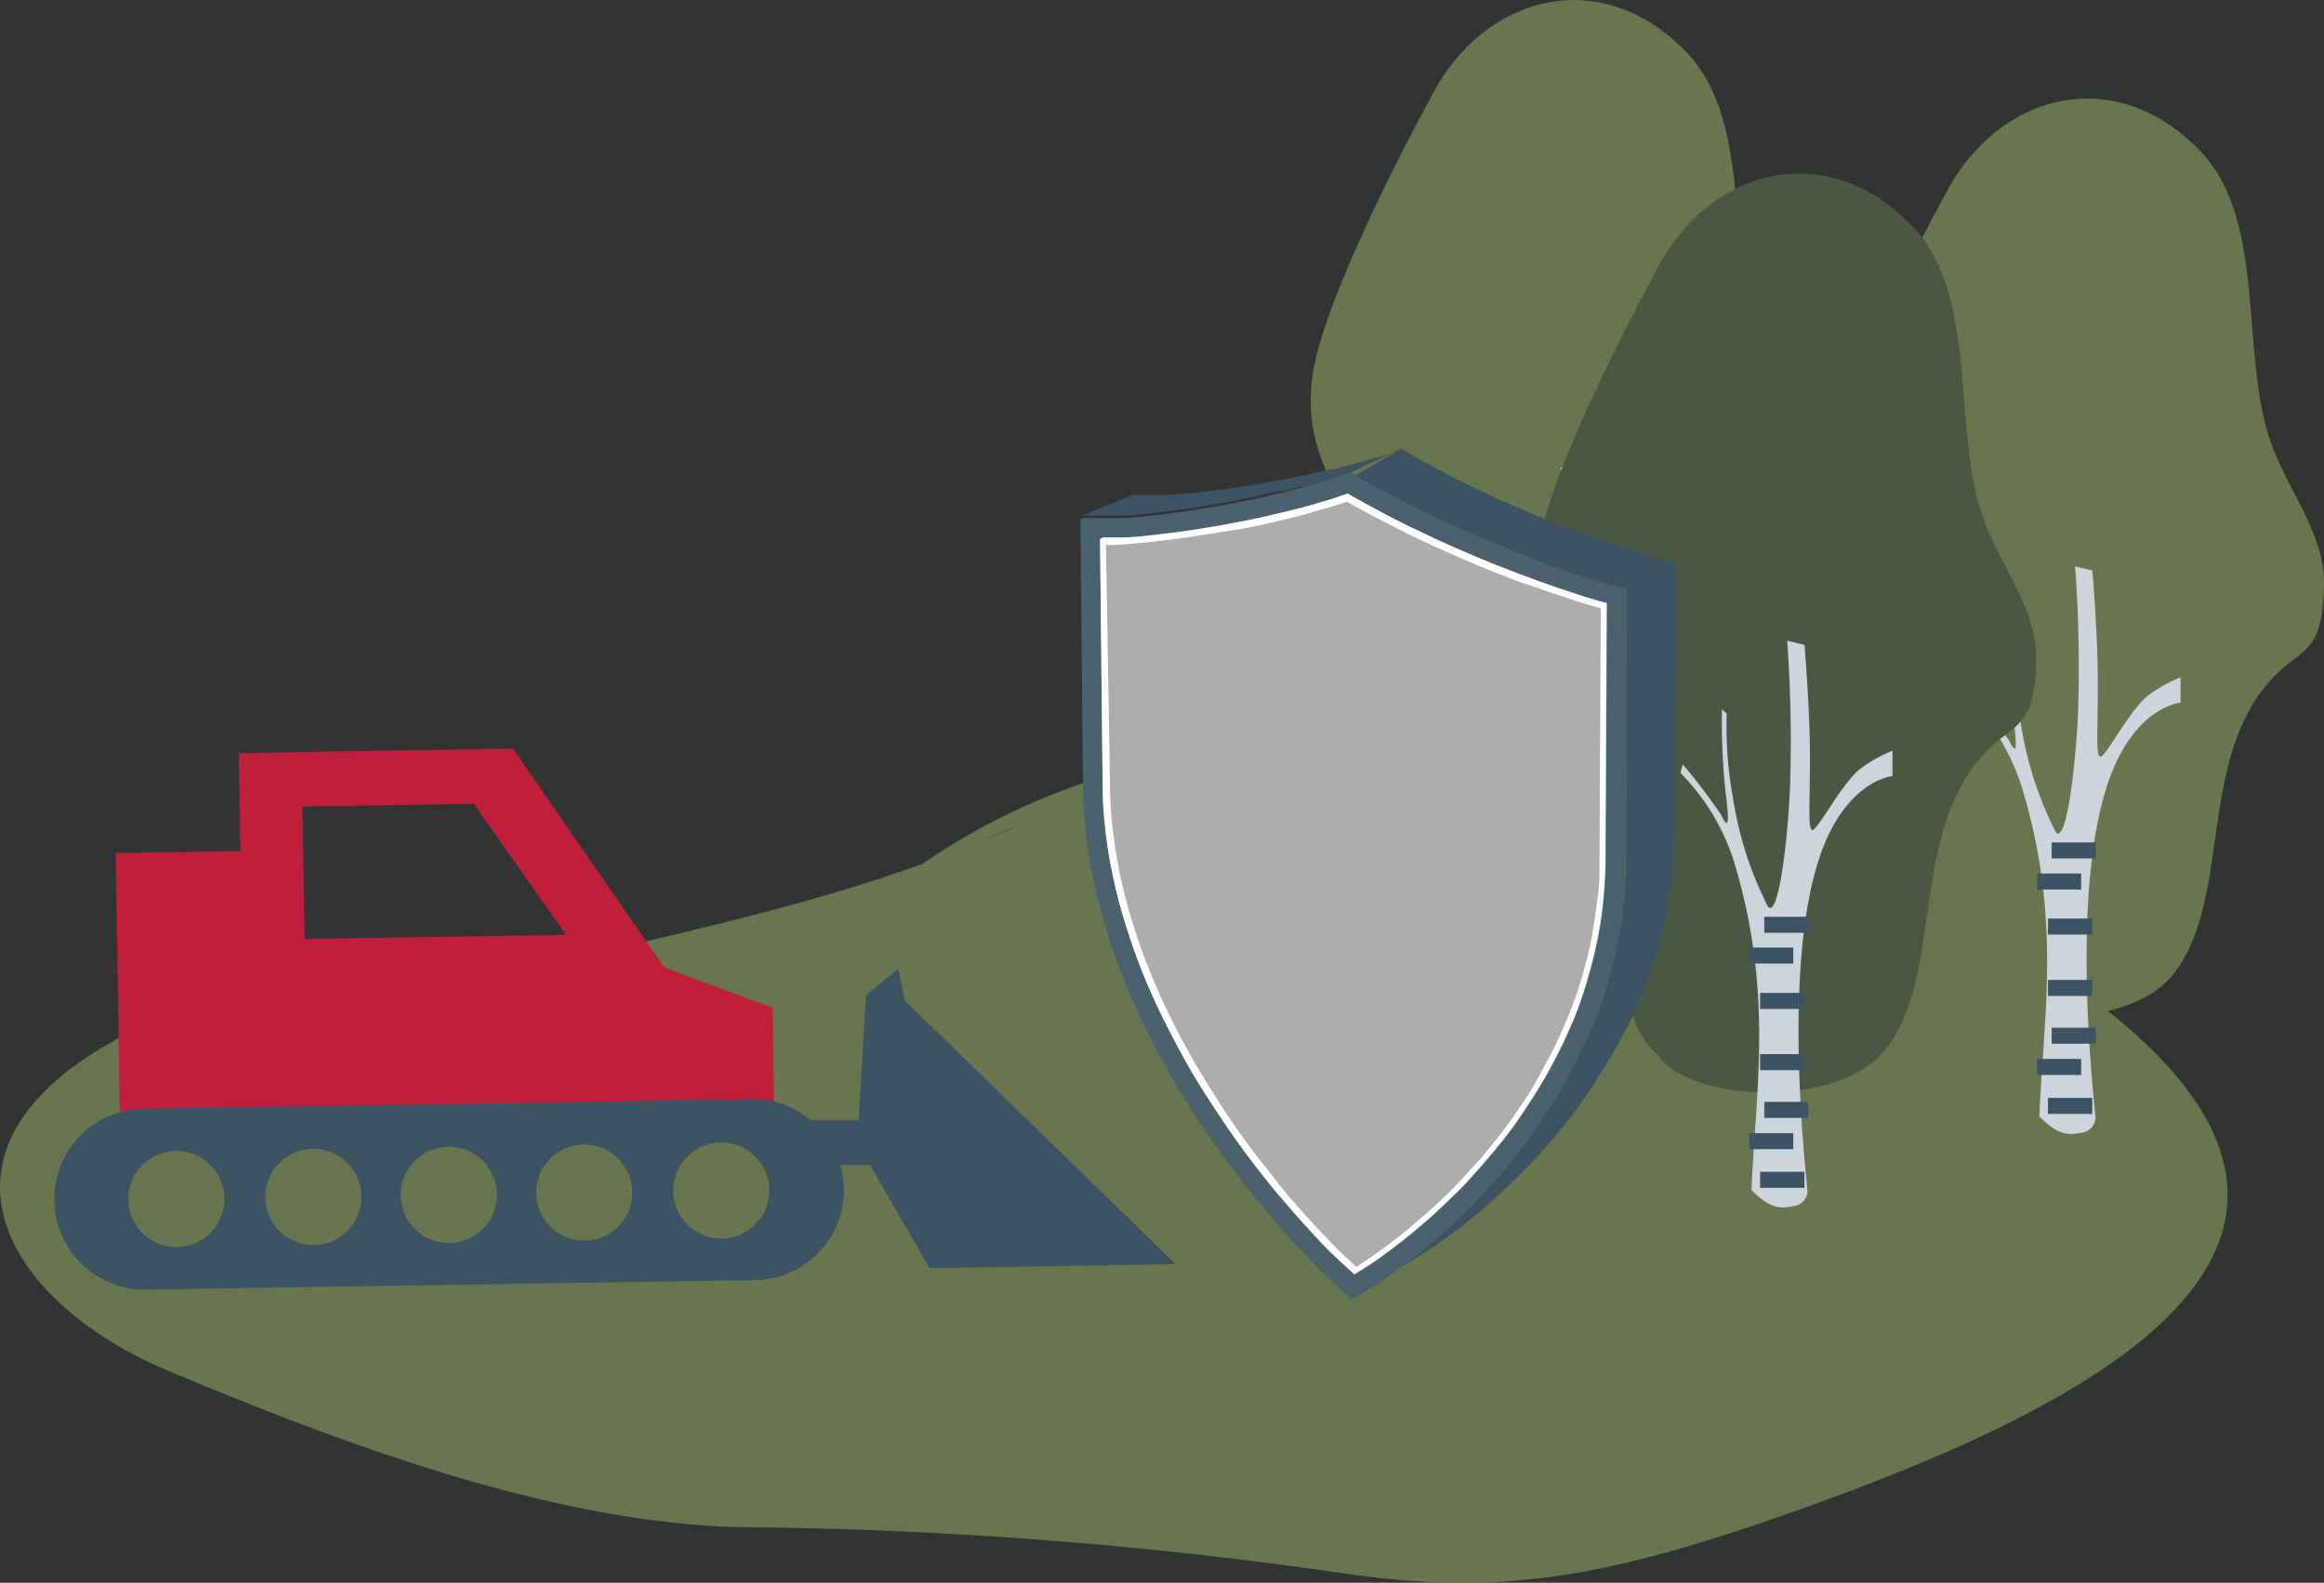
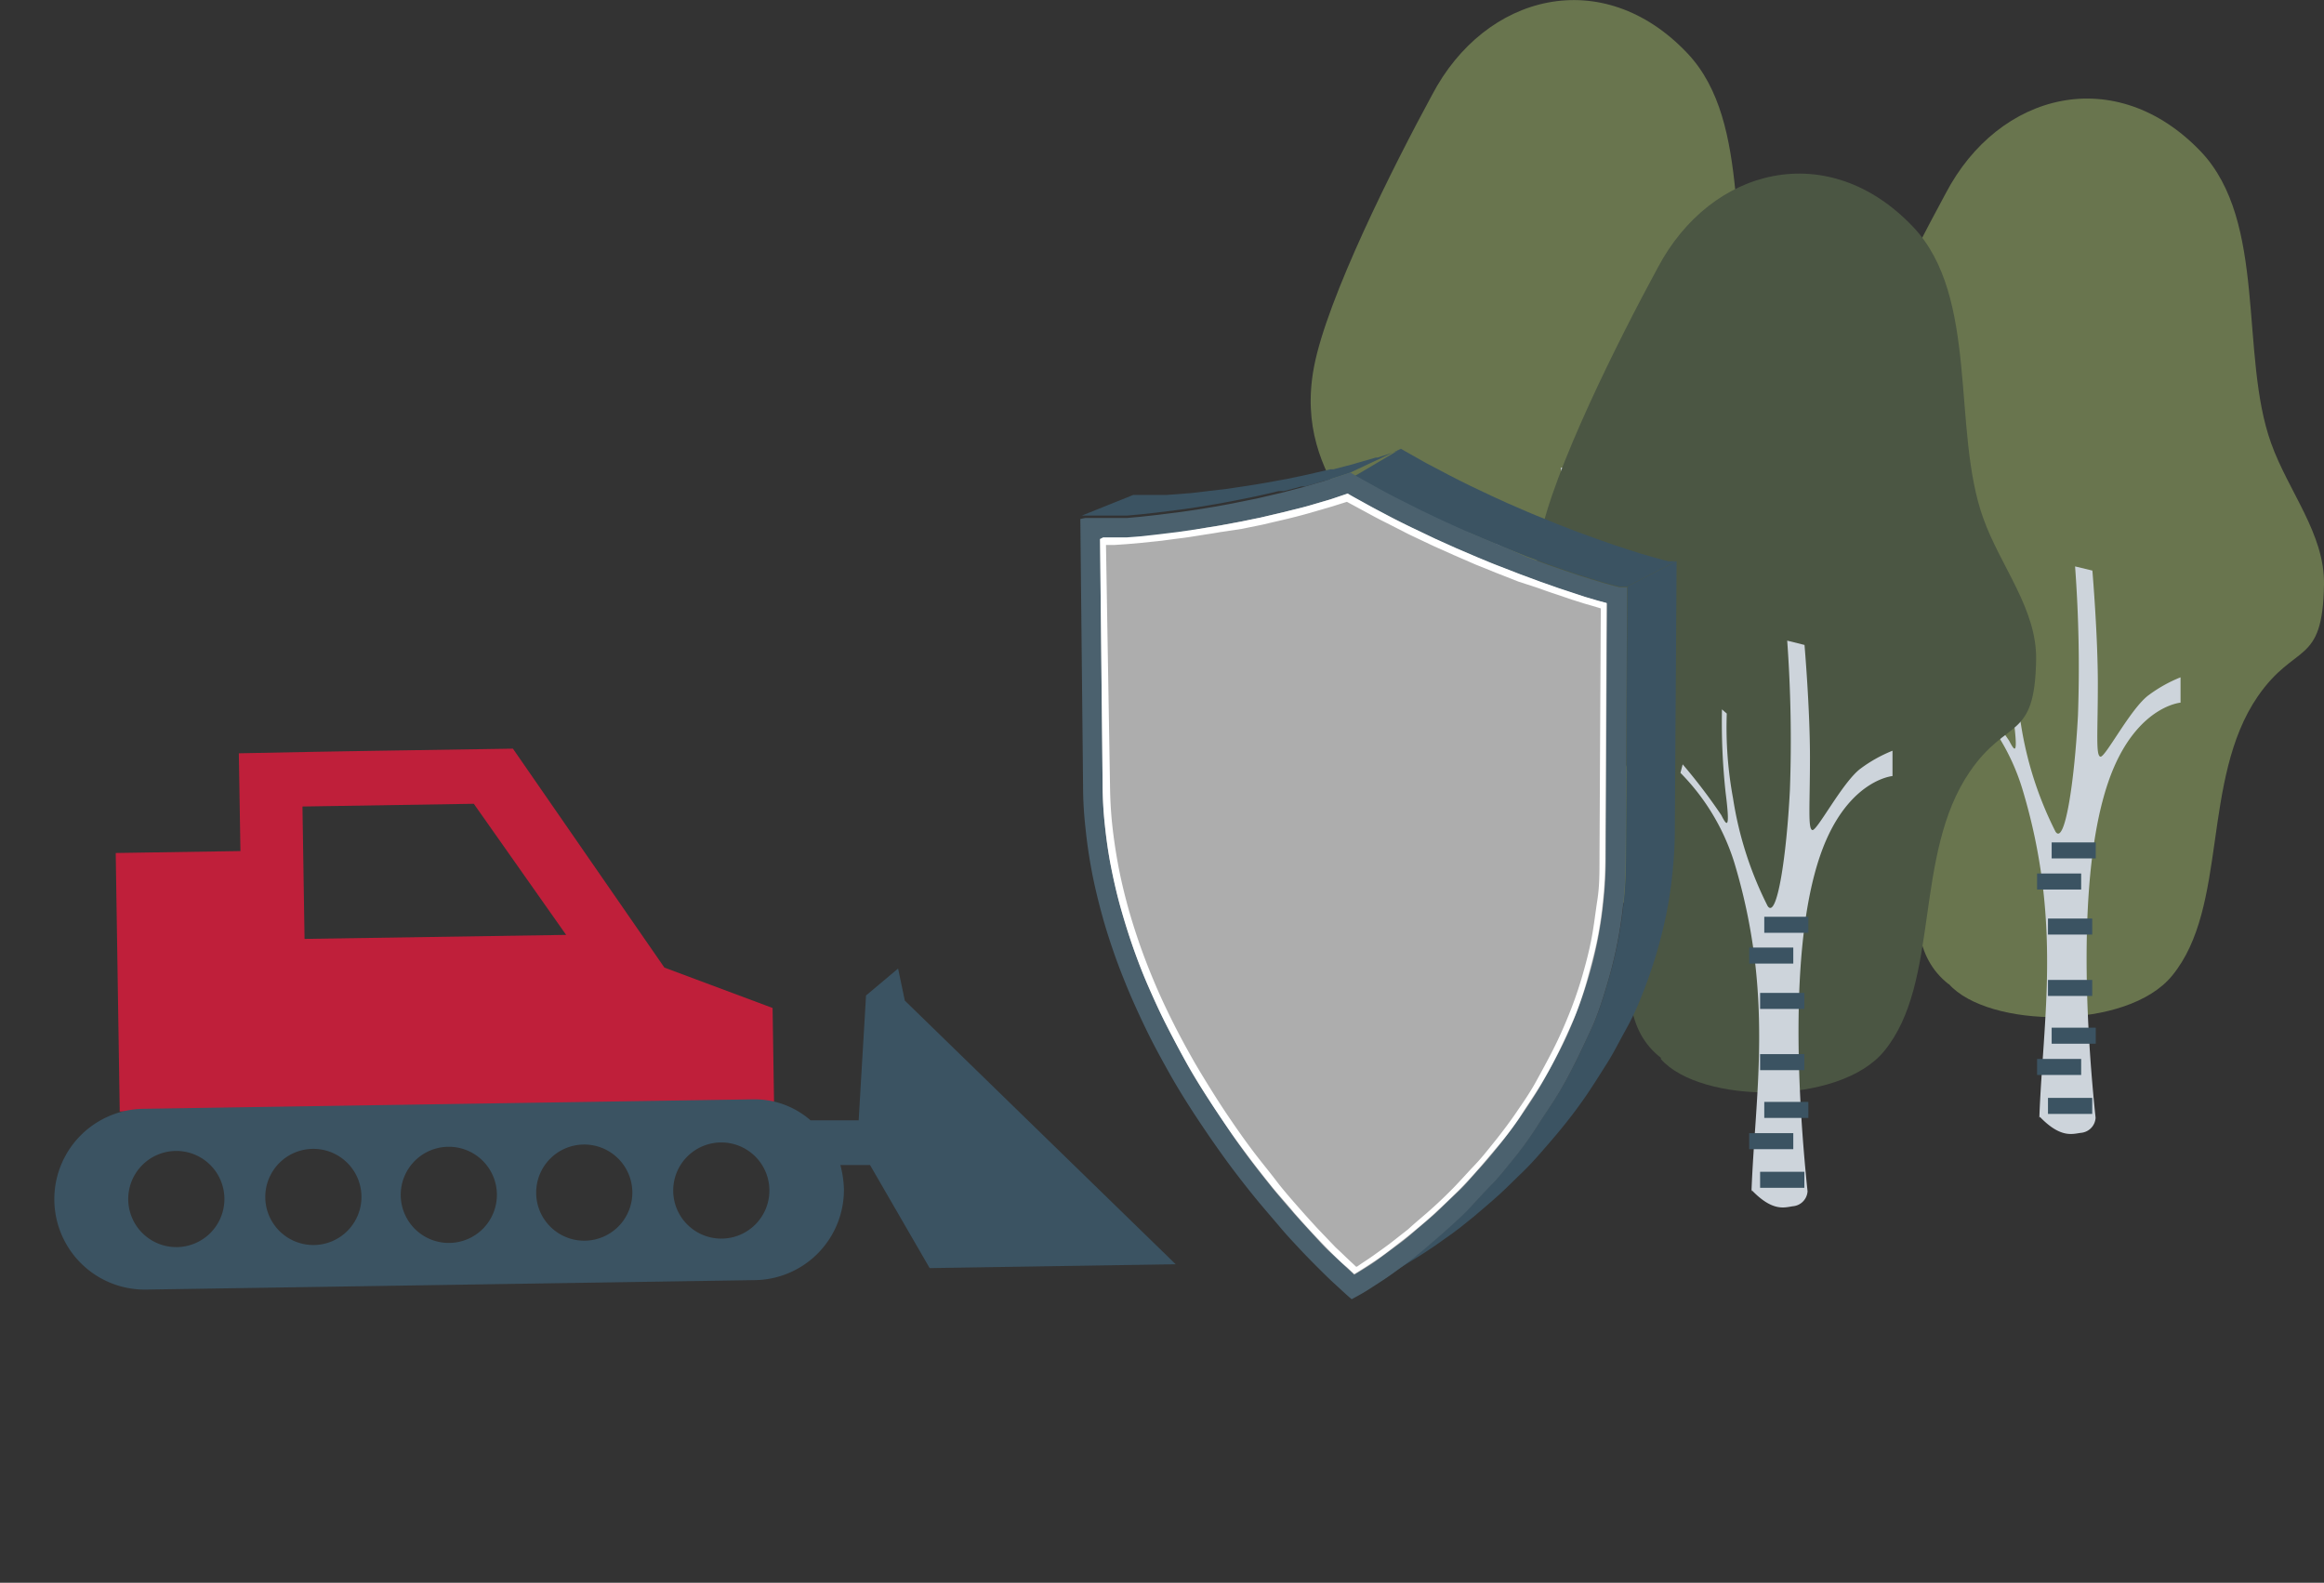
<svg xmlns="http://www.w3.org/2000/svg" viewBox="0 0 144.99 98.75">
  <rect x="0" y="0" width="144.99" height="98.75" fill="#333333" stroke="none" />
  <defs>
    <style>.cls-1{fill:#69754e;}.cls-2{fill:#cdd4db;fill-rule:evenodd;}.cls-3{fill:none;stroke:#3b5362;stroke-miterlimit:10;}.cls-4{fill:#4b5643;}.cls-5{fill:#bf1f3a;}.cls-6{fill:#3b5362;}.cls-7{fill:#adadad;}.cls-8{fill:#4b616e;}.cls-9{fill:#fff;}</style>
  </defs>
  <g id="Слой_2" data-name="Слой 2">
    <g id="Слой_1-2" data-name="Слой 1">
-       <path class="cls-1" d="M64,51.29c-9,4.09-17.56,6-27,8.22C28.09,61.64,14.92,60.56,7,65-5.26,71.87.32,81.27,10.5,85.53c10.92,4.57,24.6,9.76,36.62,9.76a277.41,277.41,0,0,1,37.15,2.94c9.48,1.31,16,.21,27.7-3.94,18.76-6.64,39.32-16.94,17.83-32.51C109.72,47.24,77.93,39.29,57,54.29" />
      <path class="cls-1" d="M89.54,55.26c-4.35-3.38.07-11.11-1.51-16.53s-7.4-8.56-6.06-15.8c.81-4.32,5-12.64,7.37-17C92.66-.41,100-2.25,105.27,3.32c4.15,4.37,2.4,12.68,4.38,18.18,1.08,3,3.36,5.66,3.31,8.82-.08,5.12-1.79,3.57-4.15,7-3.54,5.19-1.81,13.13-5.33,17.43-2.81,3.42-11.48,3.29-13.94.5" />
      <path class="cls-2" d="M95.2,63.6c.21-6.1,1.42-12.31-1.08-20.56a13.68,13.68,0,0,0-3.36-5.6l.15-.53a35.37,35.37,0,0,1,2.4,3.17c.37.72.56.92.27-1.39a40.77,40.77,0,0,1-.23-5.21l.3.26A24.28,24.28,0,0,0,94,39a22.72,22.72,0,0,0,2.16,6.73c.58.86,1.18-3.11,1.4-7.26a85.39,85.39,0,0,0-.18-9.3l1.08.26s.34,4,.35,7.06S98.7,41,99,41.06s1.88-3,3-3.83a8.77,8.77,0,0,1,2-1.12v1.58s-2.47.2-4.14,4C97.56,46.94,98,56.77,98.67,63.63a1,1,0,0,1-.91.93c-.51.07-1.25.37-2.56-1Z" />
      <path class="cls-3" d="M95.74,62.83h2.75" />
      <path class="cls-3" d="M95.05,60.42H97.8" />
      <path class="cls-3" d="M96,58.47h2.75" />
      <path class="cls-3" d="M95.74,55.49h2.75" />
      <path class="cls-3" d="M96,46.92h2.75" />
      <path class="cls-3" d="M95.05,48.84H97.8" />
      <path class="cls-3" d="M95.74,51.67h2.75" />
      <path class="cls-1" d="M121.58,61.41c-4.35-3.39.07-11.12-1.51-16.54s-7.41-8.55-6.06-15.79c.81-4.32,5-12.64,7.37-17C124.7,5.73,132,3.9,137.31,9.46c4.15,4.38,2.4,12.68,4.38,18.19,1.07,3,3.35,5.66,3.3,8.81-.08,5.13-1.78,3.58-4.14,7-3.55,5.19-1.81,13.13-5.34,17.42-2.8,3.42-11.47,3.29-13.93.51" />
      <path class="cls-2" d="M127.23,69.75c.22-6.11,1.43-12.32-1.07-20.56a13.67,13.67,0,0,0-3.36-5.61l.14-.52a36.16,36.16,0,0,1,2.41,3.16c.37.72.56.92.27-1.39a40.58,40.58,0,0,1-.23-5.2l.3.26a24.28,24.28,0,0,0,.39,5.28,22.43,22.43,0,0,0,2.16,6.72c.58.87,1.18-3.1,1.4-7.25a85.29,85.29,0,0,0-.18-9.3l1.08.26s.34,4,.34,7.06-.14,4.48.16,4.55,1.88-3,3-3.83a8.77,8.77,0,0,1,2-1.12v1.58s-2.48.2-4.14,4c-2.27,5.22-1.88,15.05-1.16,21.9a1,1,0,0,1-.91.94c-.51.06-1.25.37-2.57-1Z" />
      <path class="cls-3" d="M127.77,69h2.76" />
      <path class="cls-3" d="M127.09,66.57h2.75" />
      <path class="cls-3" d="M128,64.62h2.75" />
      <path class="cls-3" d="M127.77,61.64h2.76" />
      <path class="cls-3" d="M128,53.06h2.75" />
      <path class="cls-3" d="M127.09,55h2.75" />
      <path class="cls-3" d="M127.77,57.81h2.76" />
      <path class="cls-4" d="M103.62,66c-4.35-3.38.07-11.11-1.51-16.53S94.7,41,96.05,33.71c.81-4.32,5-12.64,7.37-17,3.32-6.29,10.64-8.13,15.93-2.56,4.15,4.37,2.4,12.68,4.38,18.18,1.07,3,3.35,5.66,3.3,8.82-.08,5.12-1.79,3.57-4.14,7-3.55,5.19-1.81,13.13-5.34,17.43-2.81,3.42-11.47,3.29-13.93.5" />
      <path class="cls-2" d="M109.27,74.39c.22-6.11,1.42-12.32-1.07-20.57a13.8,13.8,0,0,0-3.36-5.6l.14-.53a35.1,35.1,0,0,1,2.41,3.17c.36.72.56.91.27-1.39a40.77,40.77,0,0,1-.23-5.21l.3.26a24.28,24.28,0,0,0,.39,5.28,22.42,22.42,0,0,0,2.16,6.73c.58.86,1.18-3.1,1.39-7.26a86.67,86.67,0,0,0-.17-9.3l1.08.27s.34,3.95.34,7-.14,4.48.15,4.55,1.89-3,3-3.83a8.77,8.77,0,0,1,2-1.12v1.58s-2.48.21-4.14,4c-2.28,5.22-1.88,15-1.16,21.91a1,1,0,0,1-.91.93c-.51.07-1.25.37-2.57-1Z" />
      <path class="cls-3" d="M109.81,73.61h2.76" />
      <path class="cls-3" d="M109.13,71.2h2.75" />
      <path class="cls-3" d="M110.07,69.25h2.75" />
      <path class="cls-3" d="M109.81,66.27h2.76" />
      <path class="cls-3" d="M110.07,57.7h2.75" />
      <path class="cls-3" d="M109.13,59.62h2.75" />
      <path class="cls-3" d="M109.81,62.45h2.76" />
      <path class="cls-5" d="M48.2,62.89l-6.75-2.52L32,46.71l-9,.14-3.5.06L14.9,47,15,53.1l-7.78.12.25,16.13,40.82-.63ZM19,58.58l-.13-8.26,10.69-.17,5.76,8.18Z" />
      <path class="cls-6" d="M58,79.12l15.35-.24L56.45,62.43l-.42-2-2,1.68-.46,7.79-3,0a5.32,5.32,0,0,0-3.61-1.31l-38,.59A5.64,5.64,0,1,0,9.1,80.46l38-.59a5.63,5.63,0,0,0,5.55-5.72,6.7,6.7,0,0,0-.22-1.46l1.85,0ZM11,77.81a3,3,0,1,1,3-3.06A3,3,0,0,1,11,77.81Zm8.55-.13a3,3,0,1,1,3-3.06A3,3,0,0,1,19.56,77.68ZM28,77.55a3,3,0,1,1,3-3.06A3,3,0,0,1,28,77.55Zm8.45-.14a3,3,0,1,1,3-3.06A3,3,0,0,1,36.47,77.41ZM45,77.28a3,3,0,1,1,3-3.06A3,3,0,0,1,45,77.28Z" />
      <path class="cls-6" d="M70.7,30.88l.2,0h.62l.55,0,.72,0,.7-.05.87-.07,1-.12,1.2-.14,1.27-.19c.42-.07.84-.13,1.26-.21l1.26-.23,1.23-.26L83,29.28l.19,0,1.23-.32.23-.07,1.18-.34.11,0,1.26-.41L87.4,28l-3.19,1.5-.26.09-.56.18-.56.18-.15.05h0l-.07,0-.32.1-.58.17-.29.08-.11,0-.12,0-.28.08-.81.21-.14,0-.07,0-.12,0-.5.12-.84.19-1.24.25c-.42.09-.84.16-1.26.24l-1.28.21c-.42.06-.85.13-1.28.18l-1.2.15-1,.11-.88.08-.7,0-.73,0-.55,0h-.39l-.23,0-.2,0Z" />
      <path class="cls-6" d="M86.29,79.84c.27-.19.56-.39.84-.6s.58-.42.87-.65.58-.45.87-.69c.51-.42,1-.85,1.5-1.3s1-.9,1.44-1.38.92-1,1.36-1.45.86-1,1.28-1.51,1-1.29,1.45-2,.89-1.33,1.3-2,.78-1.37,1.13-2.07.67-1.4,1-2.11.65-1.69.91-2.56a27.37,27.37,0,0,0,1.2-7.93l.09-17,3.07-1.58-.11,16.82c0,.89-.06,1.78-.15,2.66a26.53,26.53,0,0,1-.4,2.63c-.18.86-.4,1.73-.66,2.58s-.56,1.7-.9,2.54-.61,1.4-1,2.1-.72,1.37-1.12,2-.84,1.34-1.29,2-.94,1.31-1.45,1.94-.84,1-1.28,1.51-.89,1-1.35,1.44-.94.93-1.43,1.37-1,.87-1.49,1.29l-.86.69c-.29.22-.58.44-.87.64s-.57.41-.84.59-.55.37-.81.53l-3.12,1.92Z" />
      <path class="cls-6" d="M87.4,28l.26.15,1.31.74,1.37.72c.47.25.94.48,1.43.72s1,.47,1.48.7l.79.36.53.23.76.33.5.21.85.34.43.18,1.29.5,1.24.45,1.08.38.92.3.72.23.76.22.58.16.4.1.24,0,.22,0-3.07,1.58-.22,0-.24,0-.41-.1-.58-.16-.76-.23-.74-.23-.92-.31-1.09-.38-1.25-.46L94,34.22H94l-.4-.16-.81-.34,0,0,0,0-.46-.19-.69-.3-.07,0-.07,0-.46-.21-.62-.27,0,0,0,0,0,0,0,0-1.49-.71-1.43-.72c-.48-.24-.94-.49-1.39-.74s-.89-.49-1.32-.74l-.25-.15Z" />
      <path class="cls-7" d="M69.34,32.82l-.54,0-.48,0h-.74L67.74,49q0,1.29.15,2.61c.09.88.22,1.76.39,2.65s.38,1.79.63,2.69.54,1.8.87,2.71.58,1.54.91,2.32.7,1.55,1.09,2.32.8,1.56,1.24,2.33.91,1.56,1.41,2.33.81,1.25,1.24,1.87.87,1.23,1.32,1.83.93,1.2,1.4,1.79,1,1.17,1.47,1.74S80.6,77,81,77.42s.74.78,1.1,1.15.72.71,1.06,1,.67.62,1,.89c.31-.17.64-.36,1-.57l1.06-.7c.36-.25.73-.52,1.1-.8s.75-.58,1.11-.89c.51-.41,1-.84,1.49-1.29s1-.9,1.42-1.36.91-.95,1.35-1.44.86-1,1.27-1.5,1-1.28,1.44-1.93.88-1.32,1.28-2,.77-1.35,1.12-2,.65-1.38.94-2.09a26,26,0,0,0,.89-2.52,27.35,27.35,0,0,0,1-5.17c.09-.87.13-1.75.14-2.63L100.83,37l-.34-.08-.44-.11-.5-.14L99,36.53l-.74-.23L97.31,36l-1.1-.38L95,35.14c-.45-.16-.89-.34-1.33-.51l-1.32-.54L91,33.53,89.74,33c-.51-.23-1-.47-1.5-.71l-1.45-.73-1.39-.74C85,30.53,83.89,30,83.89,30l-1.32.43-1.38.4-1.43.37c-.48.12-1,.24-1.47.34L77,31.8,75.77,32c-.43.08-.85.15-1.28.21l-1.29.19L72,32.58l-1,.11-.89.08Z" />
      <path class="cls-8" d="M67.4,32.38,67.57,49a23.81,23.81,0,0,0,.15,2.65c.09.89.22,1.79.39,2.69s.39,1.81.64,2.73.55,1.83.88,2.76q.42,1.15.93,2.34c.34.78.7,1.56,1.09,2.35s.82,1.57,1.26,2.36.92,1.57,1.42,2.35c.41.63.83,1.26,1.26,1.88s.87,1.24,1.33,1.85.93,1.21,1.42,1.81,1,1.18,1.48,1.75.77.87,1.15,1.28.77.81,1.15,1.19.74.74,1.1,1.07.69.64,1,.91l.11.09.11-.06c.32-.17.66-.36,1-.58s.72-.46,1.1-.72.76-.54,1.15-.83.78-.6,1.16-.92,1-.85,1.5-1.3,1-.9,1.44-1.38.92-1,1.36-1.45.86-1,1.28-1.51,1-1.29,1.45-2,.89-1.33,1.3-2,.78-1.37,1.13-2.07.67-1.4,1-2.11.65-1.69.91-2.56a27.37,27.37,0,0,0,1.2-7.93l.09-17-.22,0-.24,0-.41-.1-.58-.16-.76-.23-.74-.23-.92-.31-1.09-.38-1.25-.46L94,34.2l-1.31-.54-1.29-.55-1.27-.57-1.49-.71-1.43-.72c-.48-.24-.94-.49-1.39-.74s-.89-.49-1.32-.74l-.25-.15-.26.09c-.43.14-.87.29-1.31.42l-1.37.4-1.42.37-1.46.34-1.24.25c-.42.09-.84.16-1.26.24l-1.28.21c-.42.06-.85.13-1.28.18l-1.2.15-1,.11-.88.08-.7,0-.73,0-.55,0h-.39l-.23,0Zm1.91,21.68c-.17-.86-.29-1.73-.38-2.59a24,24,0,0,1-.14-2.53l-.16-15.31h.19l.75,0c.21,0,.45,0,.72,0l.91-.07,1.07-.12,1.23-.15L74.8,33l1.29-.21,1.29-.24,1.27-.26,1.49-.35c.49-.12,1-.24,1.45-.37l1.4-.41,1.09-.35c.36.22.74.43,1.12.63s.93.51,1.4.75,1,.5,1.47.74l1.51.72,1.29.58,1.31.56c.44.18.88.37,1.33.54l1.34.52,1.27.47,1.11.39.94.31.75.24.78.23.56.15-.08,16c0,.85-.05,1.71-.14,2.55a24.31,24.31,0,0,1-.38,2.54c-.17.83-.38,1.67-.63,2.49s-.54,1.64-.87,2.45-.59,1.36-.92,2-.7,1.33-1.09,2-.81,1.3-1.25,1.94-.91,1.27-1.4,1.88-.82,1-1.25,1.47-.86,1-1.31,1.41-.92.9-1.39,1.33-1,.86-1.46,1.26-.74.6-1.12.88-.74.55-1.1.81-.71.47-1.05.68l-.33.2-.44-.41c-.34-.32-.7-.67-1.07-1s-.74-.76-1.11-1.16-.76-.83-1.13-1.25c-.5-.57-1-1.15-1.46-1.72s-.94-1.18-1.38-1.77S77,71,76.59,70.37s-.83-1.23-1.23-1.85-1-1.54-1.39-2.3-.84-1.53-1.22-2.3-.74-1.53-1.07-2.29-.63-1.52-.9-2.27-.61-1.79-.85-2.67S69.48,54.93,69.31,54.06Z" />
      <path class="cls-9" d="M68.63,33.63l.16,15.31a24,24,0,0,0,.14,2.53c.09.86.21,1.73.38,2.59s.37,1.76.62,2.63.53,1.78.85,2.67.57,1.52.9,2.27.68,1.53,1.07,2.29.79,1.54,1.22,2.3.9,1.54,1.39,2.3.81,1.24,1.23,1.85.86,1.21,1.31,1.81.91,1.18,1.38,1.77,1,1.15,1.46,1.72c.37.42.75.84,1.13,1.25s.75.79,1.11,1.16.73.72,1.07,1l.44.41.33-.2c.34-.21.69-.44,1.05-.68s.74-.53,1.1-.81.76-.58,1.12-.88,1-.83,1.46-1.26.94-.88,1.39-1.33.89-.93,1.31-1.41.85-1,1.25-1.47,1-1.25,1.4-1.88.86-1.29,1.25-1.94.76-1.33,1.09-2,.64-1.35.92-2S98.78,62,99,61.2s.46-1.66.63-2.49a24.31,24.31,0,0,0,.38-2.54c.09-.84.13-1.7.14-2.55l.08-16-.56-.15-.78-.23L98.17,37l-.94-.31-1.11-.39-1.27-.47-1.34-.52c-.45-.17-.89-.36-1.33-.54l-1.31-.56-1.29-.58-1.51-.72c-.5-.24-1-.49-1.47-.74s-.94-.49-1.4-.75-.76-.41-1.12-.63L83,31.16l-1.4.41c-.47.13-1,.25-1.45.37l-1.49.35-1.27.26-1.29.24L74.8,33l-1.3.19-1.23.15-1.07.12-.91.07c-.27,0-.51,0-.72,0l-.75,0ZM69,34l.55,0,.74-.05.91-.08,1.07-.11,1.24-.16c.44-.05.88-.12,1.31-.19s.87-.13,1.31-.21L77.46,33l1.28-.26,1.5-.35c.5-.12,1-.25,1.46-.38l1.41-.41.92-.29,1,.54c.46.25.93.51,1.42.75l1.47.75,1.52.72,1.3.58,1.31.57,1.34.54,1.35.53L96,36.7c.4.15.78.28,1.12.39l.94.32.76.24.79.23.26.08-.08,15.65c0,.84,0,1.68-.13,2.52s-.22,1.67-.38,2.49-.38,1.65-.62,2.46a25,25,0,0,1-.86,2.42c-.27.66-.57,1.33-.91,2s-.69,1.31-1.07,2-.8,1.29-1.23,1.92-.9,1.25-1.39,1.86-.8,1-1.23,1.45-.86.94-1.3,1.39-.9.89-1.38,1.32-1,.85-1.43,1.25l-1.11.87c-.37.28-.74.54-1.09.79s-.71.47-1,.68l-.06,0-.21-.2c-.34-.31-.69-.66-1.06-1l-1.11-1.16c-.37-.4-.75-.82-1.12-1.24s-1-1.13-1.44-1.71-.93-1.17-1.38-1.76-.88-1.19-1.3-1.8-.82-1.21-1.21-1.83-.95-1.52-1.38-2.28-.84-1.52-1.22-2.28-.74-1.52-1.06-2.27-.62-1.5-.89-2.25-.6-1.76-.84-2.63-.45-1.75-.61-2.6-.29-1.72-.38-2.56-.13-1.67-.14-2.5Z" />
    </g>
  </g>
</svg>